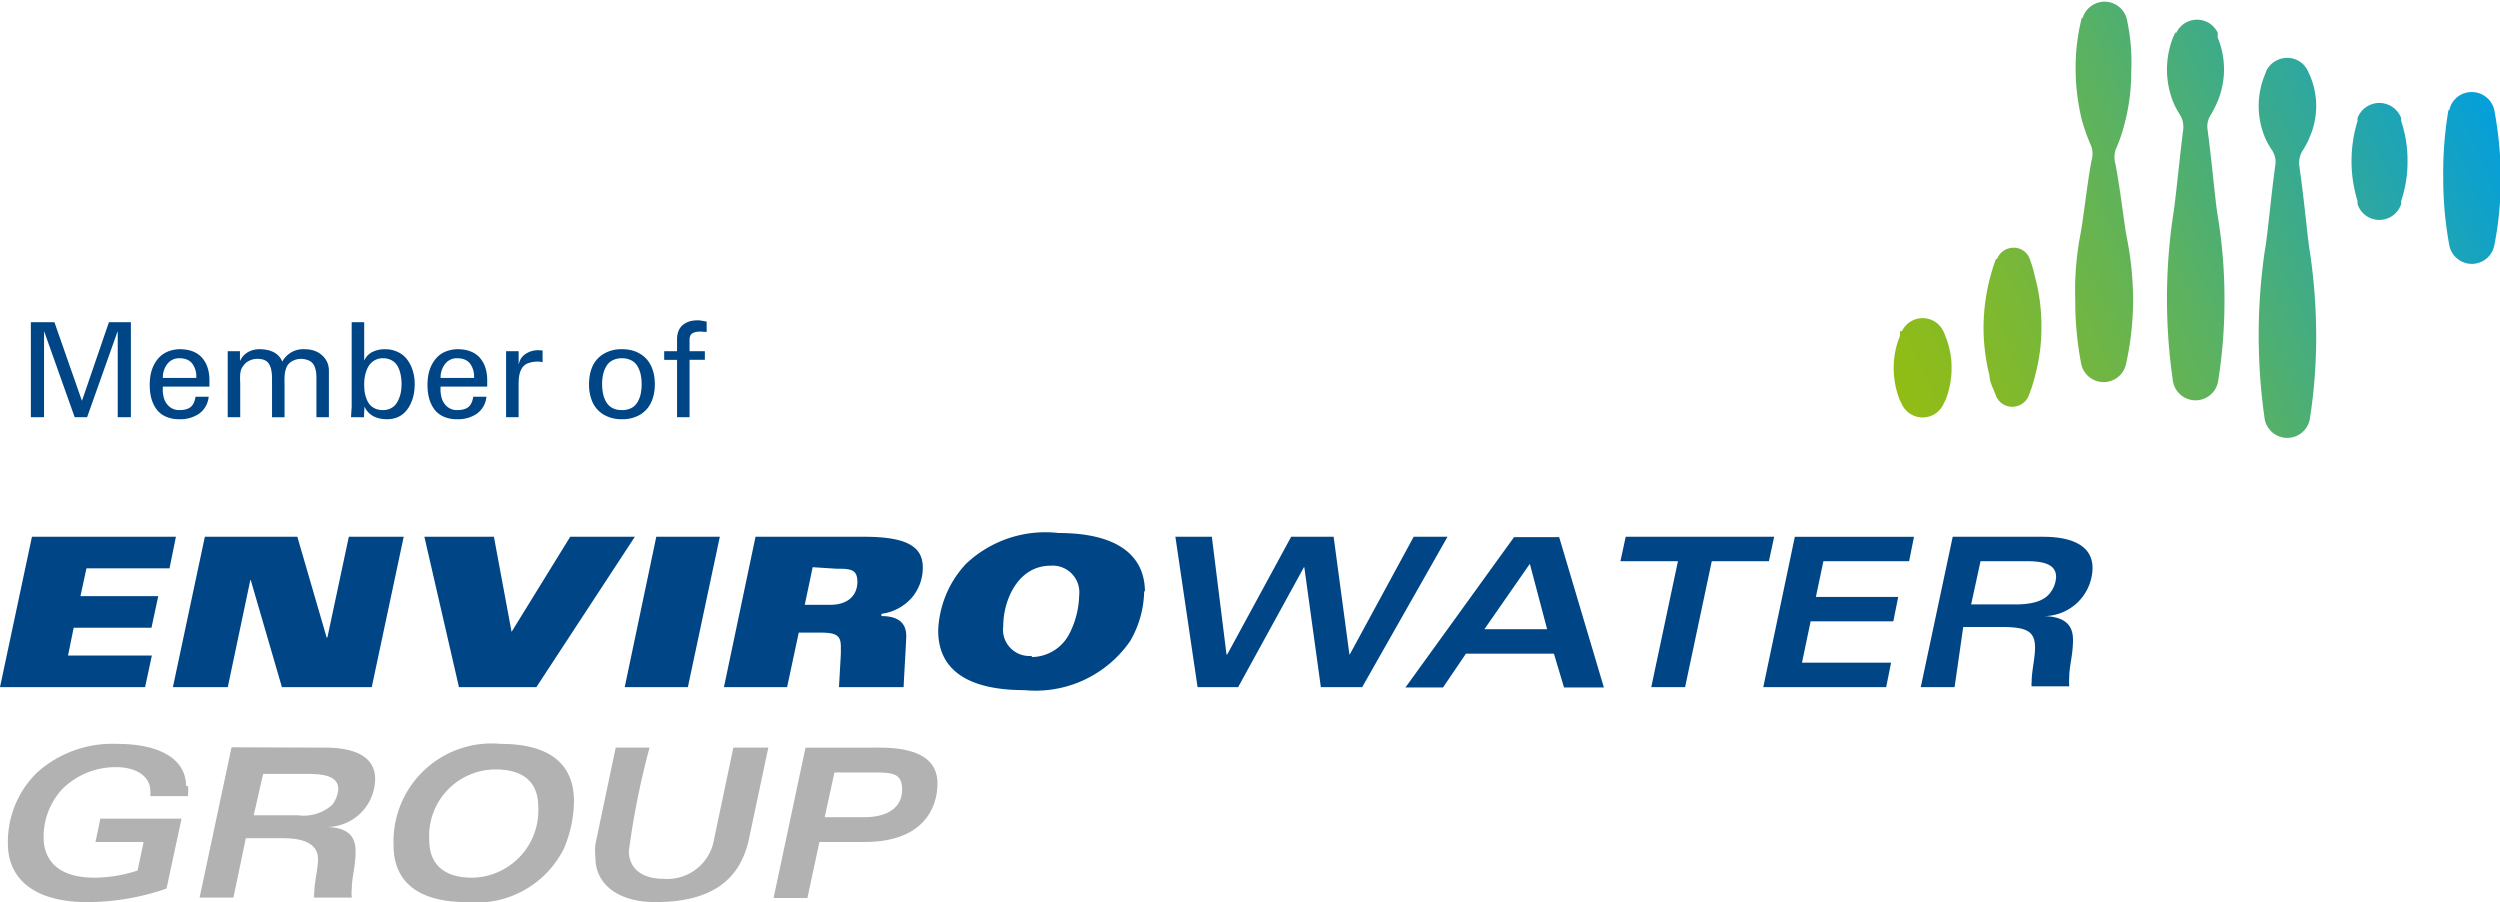
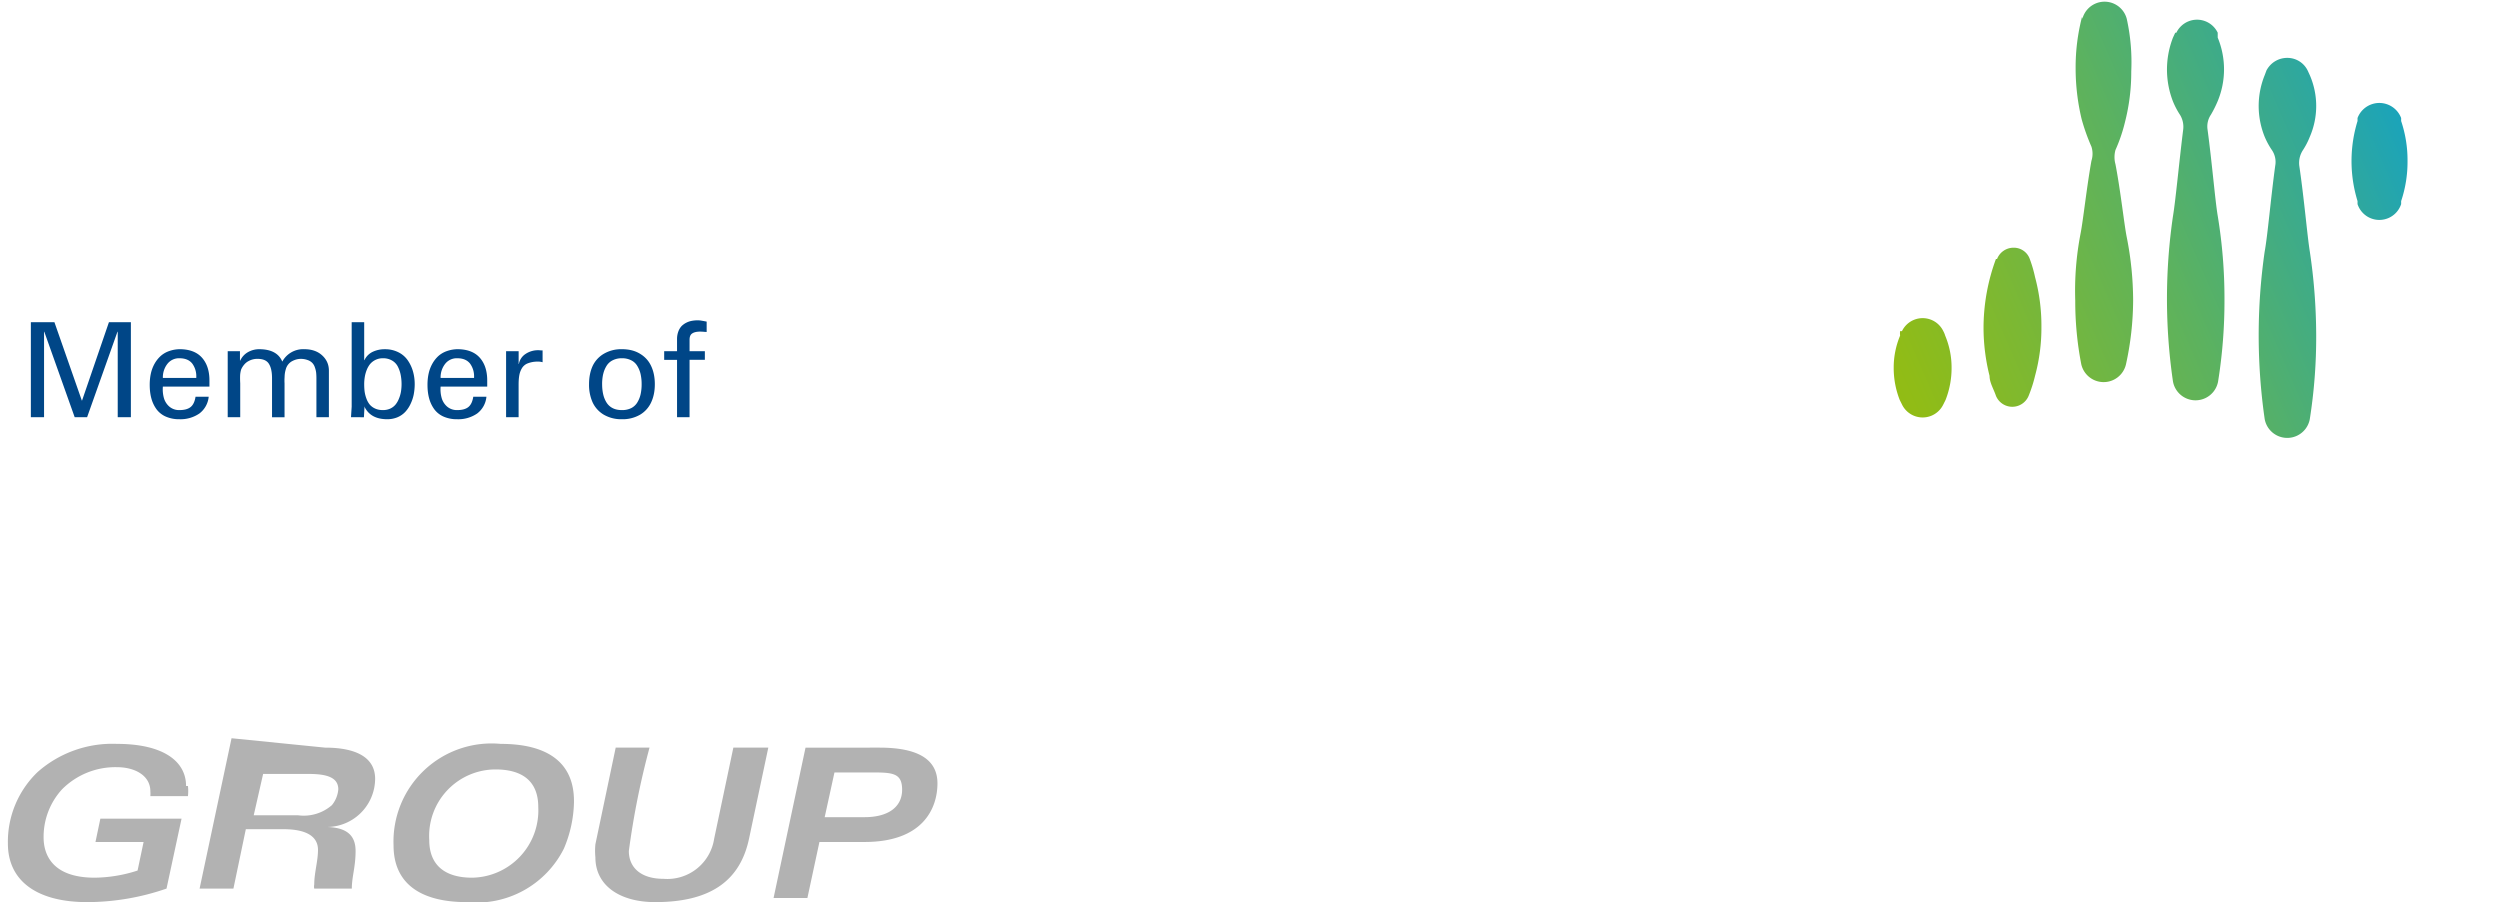
<svg xmlns="http://www.w3.org/2000/svg" xmlns:xlink="http://www.w3.org/1999/xlink" width="66.51" height="24">
  <defs>
    <linearGradient id="a" x1="48.97" y1="10.71" x2="71.22" y2="1.04" gradientUnits="userSpaceOnUse">
      <stop offset="0" stop-color="#97be0d" />
      <stop offset=".08" stop-color="#90bc17" />
      <stop offset=".21" stop-color="#7cb833" />
      <stop offset=".39" stop-color="#5cb25f" />
      <stop offset=".6" stop-color="#30a89c" />
      <stop offset=".8" stop-color="#009ee0" />
    </linearGradient>
    <linearGradient id="b" x1="48.97" y1="10.71" x2="71.22" y2="1.03" xlink:href="#a" />
    <linearGradient id="c" x1="48.03" y1="8.54" x2="70.28" y2="-1.13" xlink:href="#a" />
    <linearGradient id="d" x1="48.61" y1="9.87" x2="70.86" y2=".19" xlink:href="#a" />
    <linearGradient id="e" x1="49.35" y1="11.58" x2="71.6" y2="1.91" xlink:href="#a" />
    <linearGradient id="f" x1="48.9" y1="10.55" x2="71.15" y2=".87" xlink:href="#a" />
    <linearGradient id="g" x1="49.46" y1="11.82" x2="71.7" y2="2.14" xlink:href="#a" />
  </defs>
-   <path d="m.85 14.28-.85 4h3.86l.18-.84H1.81l.15-.74h2.07l.18-.84H2.14l.16-.74h2.21l.17-.84H.85zm7.06 0 .78 2.68h.02l.57-2.68h1.46l-.85 4H7.5l-.83-2.85h-.01l-.6 2.85H4.6l.85-4h2.46zm5.23 0 .47 2.53 1.56-2.53h1.72l-2.62 4h-2.06l-.92-4h1.85zm6.01 0-.85 4h-1.68l.84-4h1.69zm2.47.81-.21 1h.68c.49 0 .72-.27.72-.61s-.19-.35-.56-.35Zm1.38-.81c1.21 0 1.55.31 1.55.82a1.23 1.23 0 0 1-.3.81 1.3 1.3 0 0 1-.8.42v.06c.49 0 .66.22.66.53 0 .14-.05.91-.07 1.36h-1.72l.05-.88v-.2c0-.3-.13-.37-.55-.37h-.57l-.31 1.45h-1.68l.84-4Zm4.46 3.2a1.14 1.14 0 0 0 1-.64 2.36 2.36 0 0 0 .25-1 .71.71 0 0 0-.76-.79c-.87 0-1.26.92-1.26 1.61a.7.7 0 0 0 .75.79m3-1.74a2.73 2.73 0 0 1-.37 1.34 3.06 3.06 0 0 1-2.82 1.31c-1.49 0-2.29-.53-2.29-1.58A2.74 2.74 0 0 1 25.7 15a3.07 3.07 0 0 1 2.46-.82c1.53 0 2.3.57 2.3 1.57m1.78-1.47.39 3.13h.02l1.7-3.13h1.13l.42 3.13h.01l1.7-3.13h.9l-2.27 4h-1.1l-.44-3.19h-.01l-1.75 3.19h-1.08l-.59-4h.97zm8.46.72-1.21 1.74h1.67Zm.78-.71 1.19 4h-1.06l-.27-.9H39l-.61.9h-1l2.89-4Zm5.72-.01-.14.65h-1.52l-.71 3.35h-.9l.71-3.35h-1.53l.14-.65h3.95zm3.72 0-.13.65h-2.28l-.2.95h2.19l-.13.65h-2.2l-.23 1.1h2.37l-.13.65h-3.27l.84-4h3.17zm1.52 1.8h1.18c.55 0 .78-.14.9-.28a.74.74 0 0 0 .18-.45c0-.32-.29-.42-.78-.42h-1.23Zm1.91-1.8c.83 0 1.32.27 1.32.83a1.3 1.3 0 0 1-1.35 1.28c.58 0 .83.21.83.63s-.1.69-.1 1a1.79 1.79 0 0 0 0 .24h-1a.34.34 0 0 1 0-.11c0-.31.09-.63.09-.92 0-.44-.22-.55-.91-.55h-1l-.23 1.6h-.9l.85-4Z" style="fill:#004687" />
-   <path d="M5 20.91a1.18 1.18 0 0 1 0 .27H4a.85.85 0 0 0 0-.13c0-.41-.4-.64-.89-.64a2 2 0 0 0-1.46.59 1.87 1.87 0 0 0-.49 1.28c0 .41.19 1.07 1.36 1.07a3.8 3.8 0 0 0 1.14-.19l.16-.76H2.54l.13-.62h2.16l-.4 1.86a6.49 6.49 0 0 1-2.11.36C1 24 .21 23.45.21 22.44a2.57 2.57 0 0 1 .79-1.9 3 3 0 0 1 2.11-.75c1.23 0 1.84.46 1.84 1.12m1.8.78h1.18a1.14 1.14 0 0 0 .9-.27A.76.76 0 0 0 9 21c0-.31-.29-.41-.78-.41H7Zm1.9-1.8c.84 0 1.33.27 1.33.83A1.29 1.29 0 0 1 8.63 22c.58 0 .83.21.83.64s-.1.68-.1 1a.93.93 0 0 0 0 .24h-1a.27.27 0 0 1 0-.11c0-.31.1-.62.1-.92s-.22-.55-.92-.55h-1l-.33 1.58h-.9l.85-4Zm3.91 3.46a1.79 1.79 0 0 0 1.76-1.88c0-.66-.39-1-1.14-1a1.77 1.77 0 0 0-1.76 1.88c0 .66.41 1 1.14 1m2.71-2a3.31 3.31 0 0 1-.27 1.23A2.6 2.6 0 0 1 12.42 24c-1.28 0-1.95-.53-1.95-1.51a2.61 2.61 0 0 1 2.85-2.7c1.28 0 1.95.52 1.95 1.52m5.17-1.42-.51 2.41c-.23 1.11-1 1.7-2.5 1.7-.94 0-1.59-.44-1.59-1.19a1.77 1.77 0 0 1 0-.35l.54-2.57h.9a21.37 21.37 0 0 0-.55 2.75c0 .44.32.74.92.74A1.26 1.26 0 0 0 19 22.31l.51-2.42Zm1.5 1.85H23c.63 0 1-.27 1-.73s-.27-.46-.86-.46h-.94Zm1.46-1.85c1 0 1.54.3 1.54.95S24.57 22.4 23 22.4h-1.2l-.32 1.49h-.9l.85-4Z" style="fill:#b2b2b2" />
+   <path d="M5 20.91a1.18 1.18 0 0 1 0 .27H4a.85.85 0 0 0 0-.13c0-.41-.4-.64-.89-.64a2 2 0 0 0-1.46.59 1.87 1.87 0 0 0-.49 1.28c0 .41.19 1.07 1.36 1.07a3.8 3.8 0 0 0 1.14-.19l.16-.76H2.54l.13-.62h2.16l-.4 1.86a6.49 6.49 0 0 1-2.11.36C1 24 .21 23.45.21 22.44a2.57 2.57 0 0 1 .79-1.9 3 3 0 0 1 2.11-.75c1.23 0 1.84.46 1.84 1.12m1.8.78h1.18a1.14 1.14 0 0 0 .9-.27A.76.76 0 0 0 9 21c0-.31-.29-.41-.78-.41H7Zm1.9-1.8c.84 0 1.33.27 1.33.83A1.29 1.29 0 0 1 8.63 22c.58 0 .83.21.83.64s-.1.68-.1 1h-1a.27.27 0 0 1 0-.11c0-.31.1-.62.1-.92s-.22-.55-.92-.55h-1l-.33 1.58h-.9l.85-4Zm3.91 3.46a1.79 1.79 0 0 0 1.76-1.88c0-.66-.39-1-1.14-1a1.77 1.77 0 0 0-1.76 1.88c0 .66.41 1 1.14 1m2.71-2a3.31 3.31 0 0 1-.27 1.23A2.6 2.6 0 0 1 12.42 24c-1.28 0-1.95-.53-1.95-1.51a2.61 2.61 0 0 1 2.85-2.7c1.28 0 1.95.52 1.95 1.52m5.17-1.42-.51 2.41c-.23 1.11-1 1.7-2.5 1.7-.94 0-1.59-.44-1.59-1.19a1.77 1.77 0 0 1 0-.35l.54-2.57h.9a21.37 21.37 0 0 0-.55 2.75c0 .44.32.74.92.74A1.26 1.26 0 0 0 19 22.31l.51-2.42Zm1.5 1.85H23c.63 0 1-.27 1-.73s-.27-.46-.86-.46h-.94Zm1.46-1.85c1 0 1.54.3 1.54.95S24.57 22.4 23 22.4h-1.2l-.32 1.49h-.9l.85-4Z" style="fill:#b2b2b2" />
  <path d="M50.55 8.81a.61.61 0 0 0 0 .12 2.2 2.2 0 0 0-.17.86 2.33 2.33 0 0 0 .16.85l.06.12a.61.61 0 0 0 1.1 0l.06-.12a2.33 2.33 0 0 0 .16-.85 2.2 2.2 0 0 0-.17-.86.61.61 0 0 0-.05-.12.61.61 0 0 0-1.1 0" style="fill:url(#a)" />
  <path d="M53.1 6.89a5.31 5.31 0 0 0-.33 1.83 5.28 5.28 0 0 0 .16 1.28c0 .18.11.35.17.53a.47.47 0 0 0 .87 0 3.62 3.62 0 0 0 .17-.53 4.86 4.86 0 0 0 .17-1.31 5 5 0 0 0-.17-1.32 3.39 3.39 0 0 0-.14-.48.45.45 0 0 0-.43-.3.47.47 0 0 0-.44.3" style="fill:url(#b)" />
  <path d="M55.39.45a5.34 5.34 0 0 0-.17 1.36 5.8 5.8 0 0 0 .16 1.36 5.32 5.32 0 0 0 .26.73.62.62 0 0 1 0 .38c-.13.73-.22 1.59-.29 1.94A8 8 0 0 0 55.21 8a8.79 8.79 0 0 0 .16 1.69.61.61 0 0 0 1.19 0A8.08 8.08 0 0 0 56.75 8a8.73 8.73 0 0 0-.17-1.69c-.07-.35-.16-1.21-.3-1.94a.71.71 0 0 1 0-.38 4.2 4.2 0 0 0 .25-.73 5.34 5.34 0 0 0 .17-1.36 5.34 5.34 0 0 0-.12-1.4.61.61 0 0 0-1.18 0" style="fill:url(#c)" />
  <path d="m57.87.87-.06.13a2.34 2.34 0 0 0 0 1.7 2.09 2.09 0 0 0 .19.36.61.61 0 0 1 .08.4c-.11.89-.2 1.87-.27 2.29a15.2 15.2 0 0 0 0 4.4.61.61 0 0 0 1.2 0 13.59 13.59 0 0 0 .17-2.2A13.5 13.5 0 0 0 59 5.74c-.07-.42-.15-1.4-.27-2.29a.56.56 0 0 1 .09-.4 3 3 0 0 0 .18-.36A2.21 2.21 0 0 0 59 1V.87a.61.61 0 0 0-1.1 0" style="fill:url(#d)" />
  <path d="m60.31 1.84-.06.16a2.18 2.18 0 0 0 0 1.64 2 2 0 0 0 .19.35.56.56 0 0 1 .09.42c-.12.88-.2 1.84-.28 2.28a15.62 15.62 0 0 0 0 4.46.61.61 0 0 0 1.2 0 14 14 0 0 0 .17-2.23 15.22 15.22 0 0 0-.17-2.23c-.07-.44-.15-1.4-.28-2.28a.62.62 0 0 1 .1-.42 1.94 1.94 0 0 0 .18-.35 2.06 2.06 0 0 0 0-1.64l-.06-.13a.6.6 0 0 0-.54-.33.62.62 0 0 0-.55.33" style="fill:url(#e)" />
  <path d="M62.72 3.14v.08a3.62 3.62 0 0 0 0 2.13v.08a.61.61 0 0 0 1.16 0v-.08a3.28 3.28 0 0 0 .17-1.07 3.26 3.26 0 0 0-.17-1.06s0-.05 0-.08a.62.62 0 0 0-1.16 0" style="fill:url(#f)" />
-   <path d="M65.14 2.92A9.85 9.85 0 0 0 65 4.73a9.77 9.77 0 0 0 .16 1.79.61.61 0 0 0 1.2 0 9 9 0 0 0 .17-1.79 9.86 9.86 0 0 0-.17-1.79.61.61 0 0 0-.6-.49.6.6 0 0 0-.6.49" style="fill:url(#g)" />
  <path d="M.821 11.1V8.572h.627l.729 2.084h.006l.715-2.084h.584V11.1h-.35V8.825h-.007L2.317 11.1h-.33l-.809-2.275h-.006V11.1h-.35Zm3.162-.865c0-.105.01-.203.03-.295a.957.957 0 0 1 .096-.258.83.83 0 0 1 .161-.207.67.67 0 0 1 .23-.135.872.872 0 0 1 .3-.05c.255.005.448.082.577.23.13.149.195.349.195.6v.165H4.333a.87.87 0 0 0 .026.299.473.473 0 0 0 .145.232.396.396 0 0 0 .27.094c.131 0 .23-.027.298-.082.067-.054.11-.146.13-.273h.35a.632.632 0 0 1-.248.446.882.882 0 0 1-.533.152.87.87 0 0 1-.36-.07.618.618 0 0 1-.247-.195.878.878 0 0 1-.137-.289c-.03-.11-.044-.23-.044-.364Zm.35-.18h.889v-.021a.57.57 0 0 0-.106-.36c-.074-.095-.188-.143-.342-.143a.39.39 0 0 0-.321.15.58.58 0 0 0-.12.373ZM6.058 11.1V9.343h.326v.251h.007a.494.494 0 0 1 .212-.229.604.604 0 0 1 .289-.075c.32 0 .526.11.618.33a.631.631 0 0 1 .585-.33c.198 0 .356.055.475.164.12.11.18.245.18.407V11.1h-.332v-1.04c0-.056-.003-.105-.007-.146a.62.62 0 0 0-.033-.137.306.306 0 0 0-.068-.12.31.31 0 0 0-.125-.078.51.51 0 0 0-.289-.019.536.536 0 0 0-.11.041.343.343 0 0 0-.181.217.738.738 0 0 0-.033.193 4.114 4.114 0 0 1-.004.079v.07l.002.038v.902h-.333v-1.04c0-.168-.028-.295-.084-.382-.055-.088-.156-.131-.304-.131a.478.478 0 0 0-.23.056.377.377 0 0 0-.115.089.502.502 0 0 0-.09.142.691.691 0 0 0-.026.157 2.32 2.32 0 0 0 .003.207v.902h-.333Zm3.28 0 .018-.28V8.572h.333v1.009h.007a.46.46 0 0 1 .217-.22.738.738 0 0 1 .328-.07.77.77 0 0 1 .352.078.654.654 0 0 1 .25.21.99.99 0 0 1 .142.296c.032.109.048.225.048.347a1.5 1.5 0 0 1-.026.271c-.017.087-.045.17-.084.252a.817.817 0 0 1-.14.211.611.611 0 0 1-.207.144.697.697 0 0 1-.275.053c-.295 0-.497-.111-.605-.333h-.007l.007.017-.014.263H9.34Zm.351-.878c0 .07.004.137.012.2a.92.92 0 0 0 .048.184.547.547 0 0 0 .087.157.408.408 0 0 0 .144.106c.06.028.129.041.207.041a.469.469 0 0 0 .194-.039.401.401 0 0 0 .142-.108.586.586 0 0 0 .09-.157.83.83 0 0 0 .054-.184 1.286 1.286 0 0 0-.007-.448.83.83 0 0 0-.075-.219.392.392 0 0 0-.156-.164.467.467 0 0 0-.242-.06.44.44 0 0 0-.339.152.613.613 0 0 0-.092.16.89.89 0 0 0-.051.184c-.01.062-.016.127-.016.195Zm1.684.013c0-.105.01-.203.03-.295a.957.957 0 0 1 .096-.258.832.832 0 0 1 .16-.207.67.67 0 0 1 .231-.135.871.871 0 0 1 .3-.05c.255.005.447.082.577.23.13.149.195.349.195.6v.165h-1.24a.86.86 0 0 0 .027.299.473.473 0 0 0 .145.232.396.396 0 0 0 .27.094c.13 0 .23-.027.297-.082.067-.054.11-.146.13-.273h.35a.631.631 0 0 1-.247.446.882.882 0 0 1-.534.152.87.87 0 0 1-.36-.07.618.618 0 0 1-.246-.195.878.878 0 0 1-.137-.289c-.03-.11-.044-.23-.044-.364Zm.35-.18h.889v-.021a.57.57 0 0 0-.106-.36c-.074-.095-.188-.143-.342-.143a.39.39 0 0 0-.322.15.58.58 0 0 0-.12.373Zm1.741 1.045V9.343h.334v.34h.006a.405.405 0 0 1 .18-.268.595.595 0 0 1 .395-.094l.056.002v.314a.445.445 0 0 0-.144-.017.718.718 0 0 0-.254.048.309.309 0 0 0-.15.125.539.539 0 0 0-.07.184c-.013.067-.02.151-.02.251v.872h-.333Zm2.302-.395a1.141 1.141 0 0 1-.095-.483c0-.185.032-.346.095-.484a.741.741 0 0 1 .298-.326.912.912 0 0 1 .482-.122c.188 0 .348.04.482.122.133.08.231.188.295.326.065.138.098.299.098.484 0 .184-.033.345-.098.483a.74.74 0 0 1-.295.328.922.922 0 0 1-.482.12.922.922 0 0 1-.482-.12.751.751 0 0 1-.298-.328Zm.28-.75a1.2 1.2 0 0 0-.027.267c0 .098.01.186.028.266.018.08.047.152.087.217.04.065.094.116.164.152.07.036.152.053.248.053a.541.541 0 0 0 .248-.053.402.402 0 0 0 .162-.152.718.718 0 0 0 .087-.217 1.21 1.21 0 0 0 .027-.266 1.2 1.2 0 0 0-.027-.267.718.718 0 0 0-.087-.217.387.387 0 0 0-.162-.152.527.527 0 0 0-.248-.055.527.527 0 0 0-.248.055.399.399 0 0 0-.164.152.718.718 0 0 0-.087.217Zm1.624-.381v-.23h.342v-.338a.572.572 0 0 1 .038-.196.423.423 0 0 1 .088-.14.53.53 0 0 1 .272-.135.812.812 0 0 1 .224-.009 5.452 5.452 0 0 1 .166.03v.276a1.371 1.371 0 0 0-.053-.003 1.68 1.68 0 0 0-.115-.007c-.101 0-.175.018-.222.053-.043.03-.065.085-.065.164v.304h.407v.23h-.407V11.1h-.333V9.574h-.342Z" fill="#004687" />
</svg>